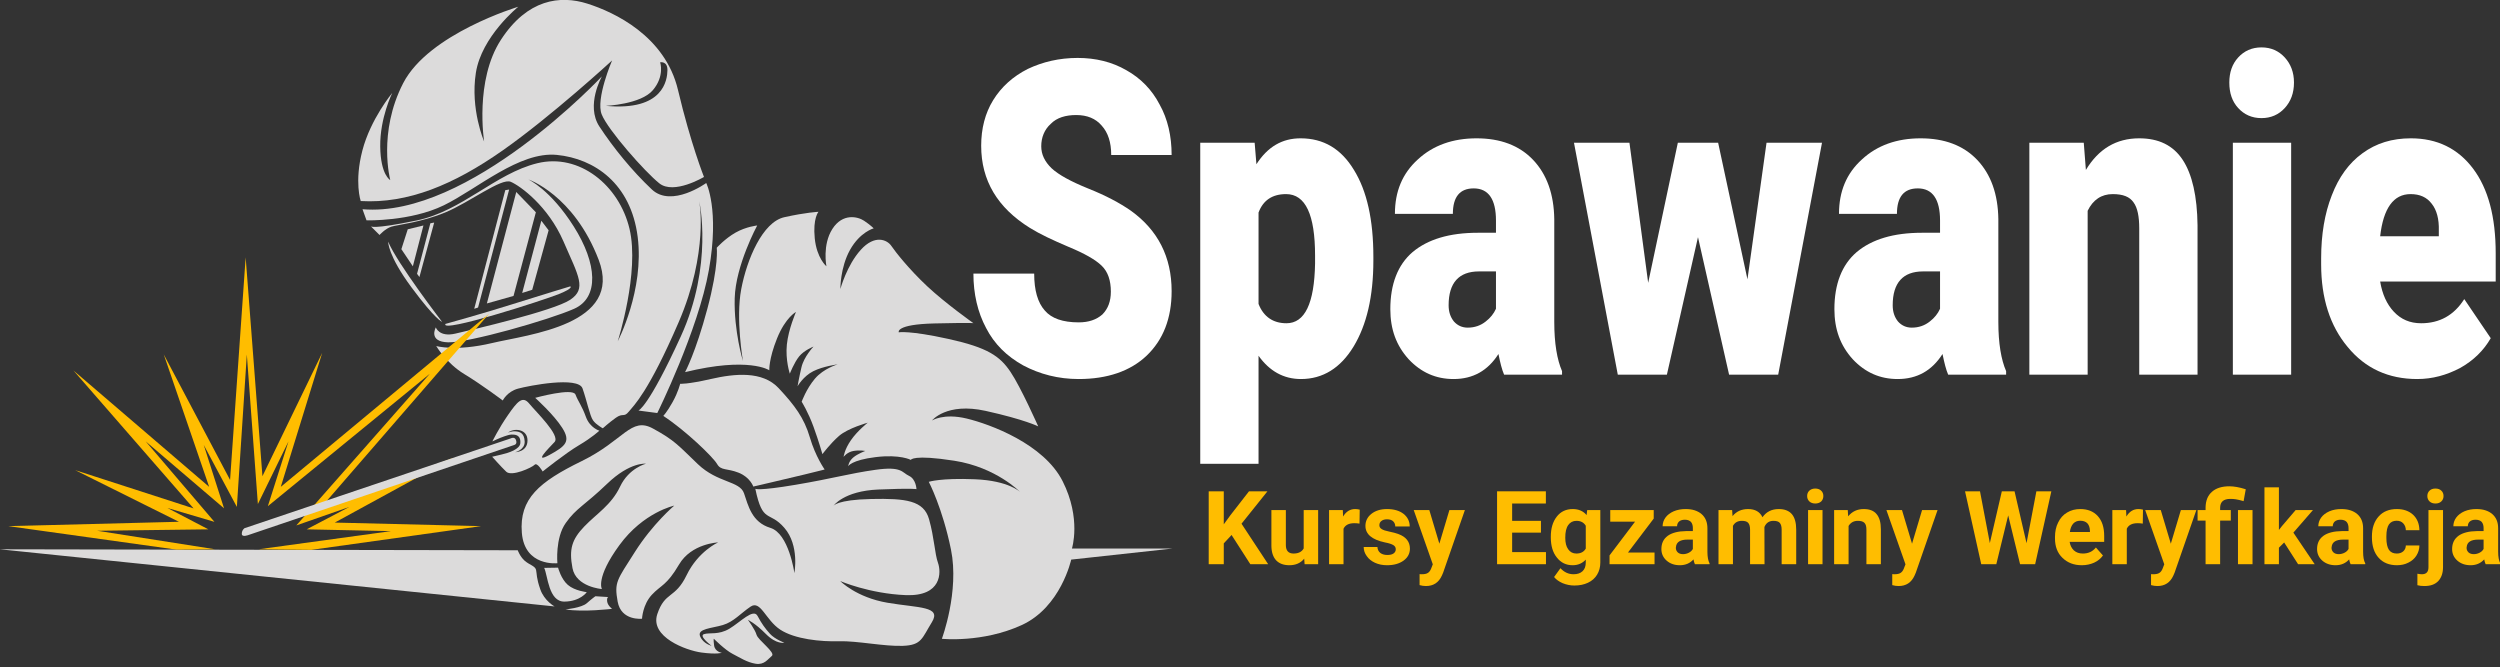
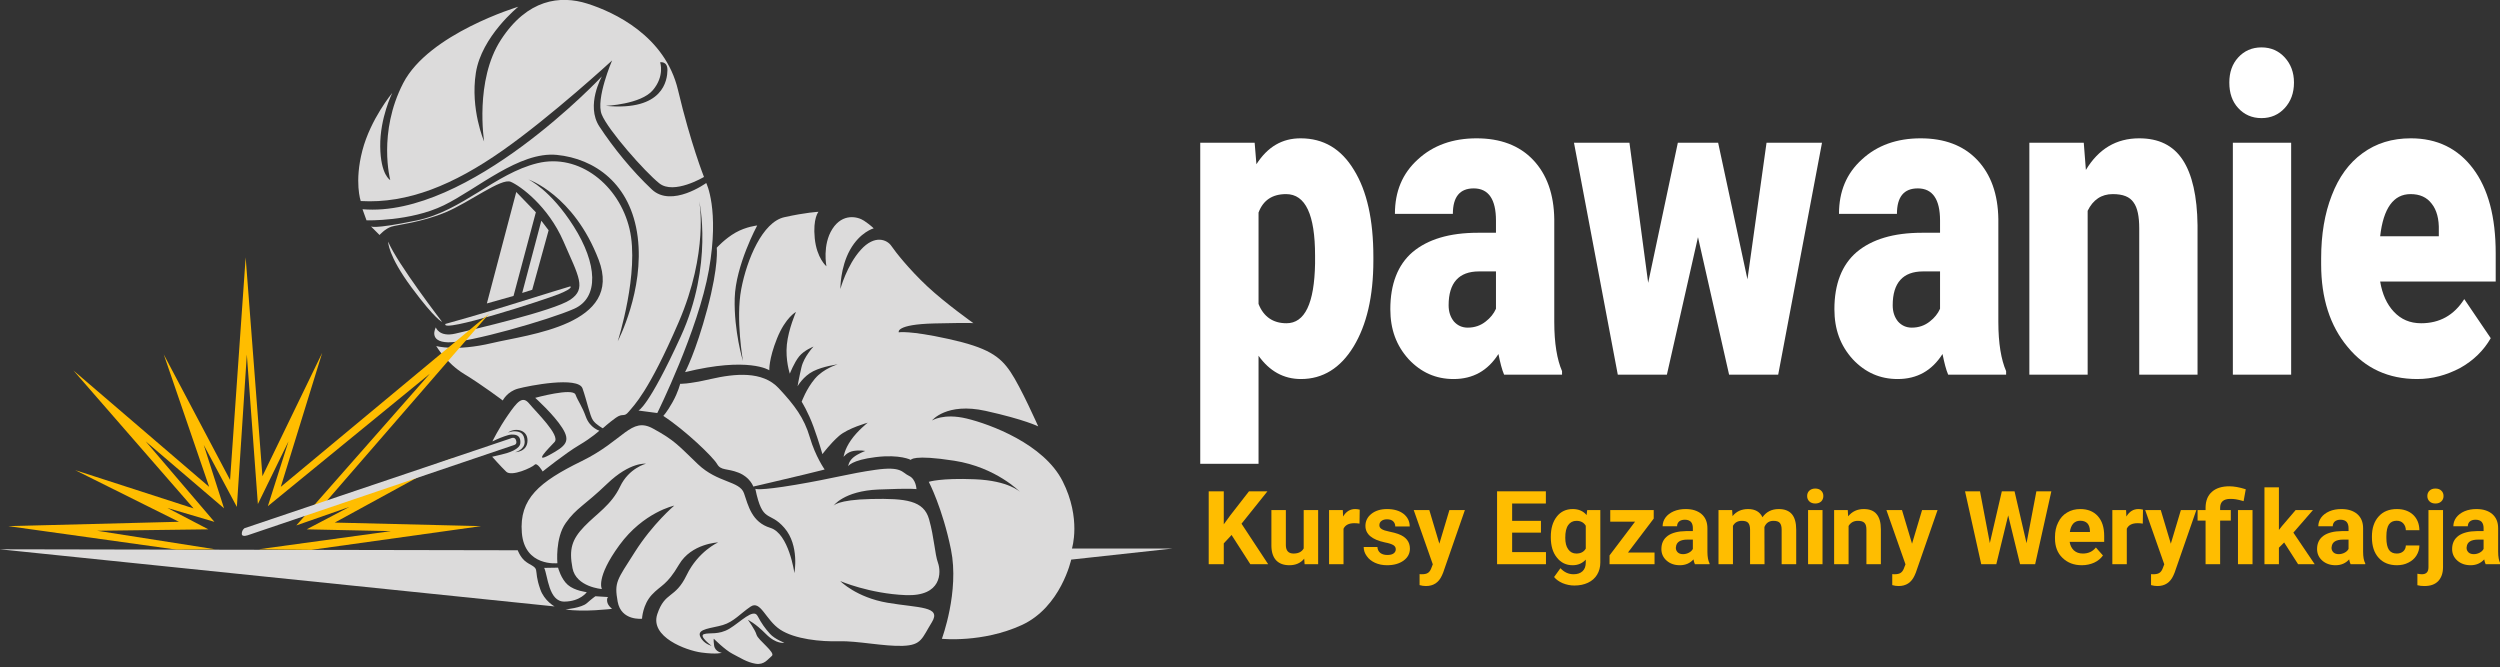
<svg xmlns="http://www.w3.org/2000/svg" width="100%" height="100%" viewBox="0 0 356 95" version="1.1" xml:space="preserve" style="fill-rule:evenodd;clip-rule:evenodd;stroke-linejoin:round;stroke-miterlimit:2;">
  <rect x="0" y="0" width="356" height="95" fill="#333333" stroke="none" />
  <g transform="matrix(0.409,0,0,0.409,-46.297,-30.857)">
    <g id="Logo">
      <g transform="matrix(0.572,0,0,0.572,-237.383,-76.422)">
        <g>
-           <path d="M901.551,453.455L903.886,452.692L922.808,380.882L920.465,381.237L901.551,453.455Z" style="fill:rgb(220,219,219);" />
-           <path d="M857.207,417.169L864.198,427.601L870.634,402.744L861.091,405.074L857.207,417.169Z" style="fill:rgb(220,219,219);" />
-           <path d="M866.75,432.15L868.193,434.148L877.181,400.968L874.851,401.412L866.75,432.15Z" style="fill:rgb(220,219,219);" />
          <path d="M909.246,450.205L925.475,445.628L939.068,394.721L927.139,382.376L909.246,450.205Z" style="fill:rgb(220,219,219);" />
          <path d="M930.746,443.825L936.849,441.883L946.836,405.679L942.397,399.854L930.746,443.825Z" style="fill:rgb(220,219,219);" />
        </g>
        <g>
          <path d="M832.466,387.874C832.466,387.874 828.471,376.333 833.465,357.135C838.459,337.938 851.664,322.069 851.664,322.069C851.664,322.069 844.118,337.272 844.34,354.694C844.562,372.116 850.443,375.112 850.443,375.112C850.443,375.112 842.731,346.24 858.336,316.07C873.941,285.901 928.385,269.602 928.385,269.602C928.385,269.602 906.018,287.634 902.55,309.828C899.082,332.022 907.578,351.615 907.578,351.615C907.578,351.615 901.683,314.51 917.808,289.715C933.933,264.921 953.873,262.493 970.345,267.695C986.816,272.896 1017.79,287.408 1025.58,320.257C1033.37,353.106 1041.4,373.208 1041.4,373.208C1041.4,373.208 1023.09,384.194 1014.21,377.092C1005.33,369.99 982.919,344.579 979.146,335.146C975.373,325.714 985.471,302.3 985.471,302.3C985.471,302.3 948.432,336.353 918.739,357.16C889.047,377.966 861.135,389.545 832.466,387.874ZM981.654,329.933C981.654,329.933 1002.96,329.046 1010.28,320.39C1017.61,311.734 1014.72,303.412 1014.72,303.412C1014.72,303.412 1019.27,302.524 1019.16,308.294C1019.05,314.065 1016.83,333.262 981.654,329.933Z" style="fill:rgb(220,219,219);" />
          <path d="M833.55,392.857L835.991,399.626C835.991,399.626 862.728,400.361 883.014,390.478C903.3,380.595 928.962,357.534 951.849,359.788C974.736,362.042 996.93,377.214 1001.05,409.724C1005.17,442.234 988.911,473.227 988.911,473.227C988.911,473.227 1002.35,431.181 996.063,404.739C989.778,378.297 965.503,358.575 939.929,364.86C914.354,371.145 894.198,393.989 866.455,399.711C838.713,405.433 838.54,403.179 838.54,403.179L843.922,408.533C843.922,408.533 847.364,404.627 851.227,403.445C855.091,402.263 869.32,400.882 884.021,394.775C898.722,388.667 917.969,373.682 923.792,376.167C929.616,378.653 946.495,390.907 955.858,412.407C965.221,433.907 970.037,441.19 960,447.952C949.963,454.714 899.853,466.331 889.97,468.585C880.087,470.839 878.18,464.77 878.18,464.77C878.18,464.77 873.256,473.592 885.74,473.87C898.224,474.147 946.911,460.276 962.308,453.479C977.705,446.682 976.456,426.015 962.169,403.405C947.882,380.795 934.427,374.692 934.427,374.692C934.427,374.692 962.086,383.985 977.288,423.601C992.491,463.217 934.596,469.043 912.402,474.314C890.208,479.585 878.418,476.117 878.418,476.117C878.418,476.117 884.521,486.52 895.479,493.178C906.437,499.836 918.921,509.269 918.921,509.269C918.921,509.269 921.557,503.859 928.215,502.056C934.873,500.252 964.834,494.427 967.47,501.917C970.105,509.407 971.909,518.562 973.851,521.336C975.793,524.111 979.815,526.191 979.815,526.191C979.815,526.191 983.283,523.001 987.722,519.811C992.16,516.62 992.577,519.811 995.628,516.065C998.68,512.32 1007.56,504.336 1025.98,461.639C1044.4,418.942 1038.55,388.033 1038.55,388.033C1038.55,388.033 1047.22,426.745 1027.28,470.308C1007.34,513.872 1001.49,515.389 1001.49,515.389L1012.98,516.906C1012.98,516.906 1037.9,466.624 1044.4,429.779C1050.91,392.934 1042.77,376.896 1042.77,376.896C1042.77,376.896 1021.71,392.171 1009.64,380.797C997.572,369.422 986.198,355.413 977.737,342.513C969.275,329.613 979.263,311.996 979.263,311.996C979.263,311.996 898.377,398.371 833.55,392.857Z" style="fill:rgb(220,219,219);" />
          <path d="M849.174,412.619C849.174,412.619 848.841,420.831 863.489,440.583C878.137,460.335 882.021,461.445 882.021,461.445C882.021,461.445 854.723,425.935 849.174,412.619Z" style="fill:rgb(220,219,219);" />
          <path d="M884.018,462.666C884.018,462.666 906.878,456.34 924.411,450.792C941.944,445.244 960,439.806 960,439.806C960,439.806 962.473,440.694 953.152,444.467C943.83,448.24 880.8,468.547 884.018,462.666Z" style="fill:rgb(220,219,219);" />
          <path d="M1029.89,492.015C1029.89,492.015 1036.35,480.061 1043.45,453.455C1050.56,426.849 1049.18,416.291 1049.18,416.291C1049.18,416.291 1054.2,410.724 1060.62,407.083C1067.04,403.442 1073.8,402.744 1073.8,402.744C1073.8,402.744 1060.62,427.023 1060.1,447.136C1059.58,467.249 1065.13,485.281 1065.13,485.281C1065.13,485.281 1060.62,459.619 1064.09,441.414C1067.56,423.208 1077.09,400.668 1090.27,397.72C1103.45,394.772 1111.08,394.426 1111.08,394.426C1111.08,394.426 1107.61,398.414 1108.82,410.551C1110.04,422.688 1115.93,427.601 1115.93,427.601C1115.93,427.601 1113.33,414.539 1119.57,404.829C1125.81,395.119 1135,397.306 1138.82,399.854C1142.63,402.401 1144.71,404.482 1144.71,404.482C1144.71,404.482 1136.39,406.707 1130.32,417.558C1124.25,428.41 1124.43,441.414 1124.43,441.414C1124.43,441.414 1128.25,427.08 1136.85,417.558C1145.45,408.037 1152.94,411.489 1155.44,415.172C1157.93,418.856 1166.2,429.359 1177.29,439.762C1188.39,450.166 1205.45,462.233 1205.45,462.233C1205.45,462.233 1205.73,461.817 1181.73,462.372C1157.74,462.927 1159.95,467.782 1159.95,467.782C1159.95,467.782 1166.2,466.534 1190.19,471.804C1214.19,477.075 1221.54,482.346 1227.92,491.779C1234.3,501.211 1244.85,525.042 1244.85,525.042C1244.85,525.042 1236.86,520.936 1212.89,515.609C1188.92,510.283 1180.15,521.491 1180.15,521.491C1180.15,521.491 1187.14,516.83 1201.35,520.27C1215.55,523.71 1248.23,535.679 1259.72,558.436C1271.21,581.193 1265.36,599.399 1265.36,599.399L1326.48,599.399L1264.92,606.118C1264.92,606.118 1258.68,635.073 1234.75,645.997C1210.83,656.92 1186.2,654.32 1186.2,654.32C1186.2,654.32 1196.95,625.537 1191.75,600.049C1186.55,574.561 1178.23,558.783 1178.23,558.783C1178.23,558.783 1185.51,556.355 1206.32,557.222C1227.12,558.089 1233.89,565.025 1233.89,565.025C1233.89,565.025 1219.32,549.94 1193.83,545.952C1168.35,541.964 1167.31,545.432 1167.31,545.432C1167.31,545.432 1160.79,541.929 1145.94,543.733C1131.1,545.536 1129.16,549.281 1129.16,549.281C1129.16,549.281 1129.44,546.368 1132.21,544.01C1134.99,541.652 1139.56,540 1139.56,540C1139.56,540 1136.24,539.319 1132.35,540C1128.47,540.681 1126.39,543.594 1126.39,543.594C1126.39,543.594 1126.8,539.294 1130.83,533.468C1134.85,527.642 1141.09,522.787 1141.09,522.787C1141.09,522.787 1129.02,526.117 1123.61,530.833C1118.2,535.549 1113.49,541.929 1113.49,541.929C1113.49,541.929 1111.4,534.439 1108.08,525.284C1104.75,516.129 1100.86,510.026 1100.86,510.026C1100.86,510.026 1103.64,502.258 1108.91,496.016C1114.18,489.774 1122.78,487.278 1122.78,487.278C1122.78,487.278 1114.04,488.387 1107.94,491.439C1101.83,494.491 1098.37,500.594 1098.37,500.594C1098.37,500.594 1099.2,495.6 1100.73,489.081C1102.25,482.561 1108.08,476.458 1108.08,476.458C1108.08,476.458 1102.39,478.678 1099.34,482.423C1096.29,486.168 1093.65,492.965 1093.65,492.965C1093.65,492.965 1090.88,484.642 1091.85,475.21C1092.82,465.778 1097.4,455.374 1097.4,455.374C1097.4,455.374 1091.02,458.703 1085.88,471.465C1080.75,484.226 1081.17,490.884 1081.17,490.884C1081.17,490.884 1068.79,482.466 1029.89,492.015Z" style="fill:rgb(220,219,219);" />
          <path d="M1016.63,518.66C1016.63,518.66 1018.85,516.441 1022.32,510.199C1025.79,503.957 1026.9,499.102 1026.9,499.102C1026.9,499.102 1031.06,499.518 1045.62,496.189C1060.19,492.86 1076.97,491.196 1086.82,501.738C1096.67,512.28 1102.36,519.909 1105.83,531.699C1109.29,543.489 1114.84,551.257 1114.84,551.257C1114.84,551.257 1115.81,551.118 1102.63,554.309C1089.46,557.499 1071.42,561.66 1071.42,561.66C1071.42,561.66 1069.48,555.973 1062.41,553.199C1055.34,550.425 1051.73,552.089 1049.37,547.928C1047.01,543.767 1030.23,527.538 1016.63,518.66Z" style="fill:rgb(220,219,219);" />
          <path d="M1072.65,563.02C1072.65,563.02 1074.2,564.462 1097.17,560.578C1120.14,556.695 1129.35,553.809 1145.66,551.479C1161.98,549.149 1161.86,553.144 1166.19,555.141C1170.52,557.138 1170.74,563.242 1170.74,563.242C1170.74,563.242 1168.74,562.576 1147.55,563.464C1126.35,564.351 1120.14,573.451 1120.14,573.451C1120.14,573.451 1122.14,569.678 1143.22,569.234C1164.31,568.79 1175.18,570.122 1178.4,581.551C1181.62,592.981 1181.84,602.552 1183.84,608.101C1185.83,613.649 1186.28,628.63 1164.19,627.742C1142.11,626.854 1124.36,619.197 1124.36,619.197C1124.36,619.197 1134.12,629.185 1153.21,632.403C1172.3,635.621 1186.14,634.467 1180.11,644.232C1174.07,653.997 1173.98,658.169 1162.53,658.613C1151.08,659.057 1134.59,655.484 1123.6,655.817C1112.62,656.15 1096.64,654.596 1087.76,648.715C1078.88,642.834 1075.89,630.627 1069.78,634.733C1063.68,638.839 1059.57,643.943 1052.92,645.941C1046.26,647.938 1037.05,648.16 1039.05,652.821C1041.04,657.481 1046.04,658.591 1046.04,658.591C1046.04,658.591 1037.98,652.599 1041.4,651.489C1044.82,650.38 1050.25,652.155 1056.91,648.16C1063.57,644.165 1071.45,635.621 1074,640.392C1076.55,645.164 1078.55,647.938 1081.55,651.267C1084.54,654.596 1090.31,656.705 1090.31,656.705C1090.31,656.705 1085.55,657.93 1079.01,651.325C1072.48,644.72 1068.14,642.803 1068.14,642.803C1068.14,642.803 1072.48,648.626 1073.4,651.893C1074.32,655.16 1085.19,662.759 1082.7,664.748C1080.22,666.736 1078.16,670.358 1072.83,669.506C1067.51,668.654 1063.25,665.742 1058.77,663.469C1054.3,661.197 1047.41,654.308 1047.41,654.308C1047.41,654.308 1047.04,654.336 1047.55,658.313C1048.06,662.29 1052.27,662.859 1052.27,662.859C1052.27,662.859 1049.2,663.938 1039.88,662.688C1030.56,661.438 1008.29,653.196 1013,639.259C1017.7,625.321 1023.79,630.168 1030.82,615.609C1037.85,601.05 1050,595.653 1050,595.653C1050,595.653 1033.73,596.292 1026.2,609.146C1018.68,622.001 1015.27,621.504 1009.66,627.54C1004.05,633.577 1003.69,642.1 1003.69,642.1C1003.69,642.1 990.979,643.591 988.848,631.66C986.717,619.728 988.409,618.716 999.328,601.494C1010.25,584.272 1023.3,573.264 1023.3,573.264C1023.3,573.264 1004.57,577.259 989.918,597.322C975.27,617.385 979.265,624.043 979.265,624.043C979.265,624.043 963.569,622.853 961.368,611.348C959.166,599.843 960.942,593.9 968.488,586.022C976.033,578.143 985.022,572.92 990.348,561.66C995.675,550.401 1006.11,547.738 1006.11,547.738C1006.11,547.738 996.452,546.517 982.47,559.944C968.488,573.371 963.827,574.592 957.28,583.802C950.733,593.013 952.175,608.326 952.175,608.326C952.175,608.326 932.201,610.546 930.536,589.795C928.872,569.044 941.078,558.835 966.934,546.184C992.79,533.534 996.895,518.997 1010.32,526.321C1023.75,533.645 1025.75,536.641 1037.73,548.071C1049.72,559.5 1063.13,558.169 1065.75,565.715C1068.36,573.26 1070.47,583.358 1081.79,586.798C1093.11,590.239 1096.43,614.319 1096.43,614.319C1096.43,614.319 1099.65,597.562 1090.33,586.798C1081.01,576.035 1077.15,584.638 1072.65,563.02Z" style="fill:rgb(220,219,219);" />
          <path d="M612.753,599.839L928.041,600.441C928.041,600.441 929.348,604.176 932.189,606.75C935.03,609.325 938.67,609.946 939.202,612.432C939.735,614.918 939.291,617.137 941.777,624.239C944.262,631.341 950.477,634.626 950.477,634.626L612.753,599.839Z" style="fill:rgb(220,219,219);" />
          <path d="M944.134,611.162L952.585,611.02C952.585,611.02 954.361,617.908 958.551,621.53C962.741,625.152 970.056,625.934 970.056,625.934C970.056,625.934 966.221,631.544 956.492,631.686C946.762,631.828 946.336,615.778 944.134,611.162Z" style="fill:rgb(220,219,219);" />
          <path d="M957.095,636.445C957.095,636.445 966.86,635.521 970.056,632.68C973.252,629.84 975.312,628.419 975.312,628.419L983.124,628.916C983.124,628.916 982.13,629.202 982.485,631.687C982.84,634.172 985.468,636.089 985.468,636.089C985.468,636.089 967.997,638.22 957.095,636.445Z" style="fill:rgb(220,219,219);" />
        </g>
        <path d="M617.93,585.75L720.229,600.044L743.853,599.839L672.114,588.568L739.735,587.701L714.81,574.697L743.419,583.149L701.59,534.167L749.271,574.914L736.917,536.335L757.074,574.047L763.142,481.284L769.861,572.313L788.5,534.167L775.93,573.613L874.544,492.988L793.268,585.317L825.562,574.047L799.554,587.701L850.92,588.785L770.294,599.839L802.371,600.201L905.754,585.75L816.676,583.583L888.975,544.086L807.79,575.009L910.604,456.446L783.814,561.837L809.01,480.287L772.642,555.353L762.423,422.17L752.941,557.629L712.574,481.23L740.207,561.837L657.577,490.983L730.725,574.968L658.661,551.669L721.785,583.095L617.93,585.75Z" style="fill:rgb(255,189,0);" />
        <g>
          <path d="M938.662,507.663C938.662,507.663 961.522,501.338 963.186,505.666C964.851,509.994 967.07,512.435 969.511,519.204C971.953,525.973 977.723,527.658 977.723,527.658C977.723,527.658 973.395,531.744 965.295,536.515C957.194,541.287 943.212,552.495 943.212,552.495C943.212,552.495 939.883,546.724 938.329,548.389C936.776,550.053 924.347,555.824 921.018,552.606C917.689,549.387 912.474,543.506 912.474,543.506C912.474,543.506 913.805,543.173 918.133,542.175C922.461,541.176 929.354,539.014 929.638,535.179C929.922,531.344 927.792,530.208 925.732,530.066C923.673,529.924 923.176,529.995 919.98,531.06C916.784,532.125 912.594,534.185 912.594,534.185C912.594,534.185 916.476,526.231 922.098,518.134C927.721,510.038 930.917,506.132 935.036,511.174C939.155,516.217 954.14,530.563 950.447,534.54C946.754,538.517 937.237,547.892 947.322,542.423C957.407,536.955 960.319,534.114 955.134,525.947C949.95,517.779 938.662,507.663 938.662,507.663ZM922.098,528.858C922.098,528.858 924.258,527.845 926.803,528.073C929.348,528.3 932.03,529.118 932.257,534.209C932.485,539.299 926.485,540.754 926.485,540.754C926.485,540.754 933.984,540.663 933.984,533.572C933.984,526.482 925.666,525.872 922.098,528.858Z" style="fill:rgb(220,219,219);" />
          <path d="M761.747,586.999C761.747,586.999 760.078,588.078 760.078,590.421C760.078,592.765 764.197,591.132 764.197,591.132L926.103,536.274C926.103,536.274 927.804,535.891 927.008,533.448C926.213,531.005 923.713,532.369 923.713,532.369L761.747,586.999" style="fill:rgb(220,219,219);" />
        </g>
      </g>
      <g transform="matrix(0.995,0,0,1.237,5.119,7.353)">
        <g transform="matrix(123.635,0,0,123.635,445.399,160.493)">
-           <path d="M0.42,-0.189C0.42,-0.214 0.412,-0.234 0.394,-0.248C0.376,-0.262 0.345,-0.276 0.3,-0.291C0.256,-0.306 0.219,-0.32 0.191,-0.334C0.099,-0.38 0.053,-0.442 0.053,-0.521C0.053,-0.56 0.064,-0.595 0.087,-0.625C0.11,-0.655 0.143,-0.679 0.185,-0.696C0.227,-0.712 0.274,-0.721 0.326,-0.721C0.377,-0.721 0.423,-0.712 0.464,-0.693C0.504,-0.675 0.536,-0.649 0.558,-0.615C0.581,-0.582 0.592,-0.543 0.592,-0.5L0.421,-0.5C0.421,-0.529 0.412,-0.551 0.394,-0.567C0.377,-0.583 0.353,-0.591 0.322,-0.591C0.292,-0.591 0.267,-0.585 0.25,-0.571C0.232,-0.558 0.223,-0.54 0.223,-0.52C0.223,-0.501 0.233,-0.485 0.252,-0.47C0.272,-0.455 0.306,-0.44 0.355,-0.424C0.405,-0.408 0.445,-0.391 0.477,-0.373C0.553,-0.329 0.592,-0.268 0.592,-0.19C0.592,-0.128 0.568,-0.079 0.521,-0.043C0.475,-0.008 0.41,0.01 0.329,0.01C0.271,0.01 0.219,-0.001 0.172,-0.021C0.125,-0.042 0.09,-0.07 0.067,-0.106C0.043,-0.142 0.031,-0.184 0.031,-0.23L0.203,-0.23C0.203,-0.192 0.213,-0.164 0.233,-0.146C0.252,-0.128 0.284,-0.119 0.329,-0.119C0.357,-0.119 0.379,-0.125 0.396,-0.137C0.412,-0.15 0.42,-0.167 0.42,-0.189Z" style="fill:white;fill-rule:nonzero;" />
-         </g>
+           </g>
        <g transform="matrix(123.635,0,0,123.635,522.792,160.493)">
          <path d="M0.537,-0.26C0.537,-0.178 0.518,-0.113 0.481,-0.064C0.444,-0.015 0.394,0.01 0.332,0.01C0.283,0.01 0.243,-0.008 0.212,-0.043L0.212,0.203L0.047,0.203L0.047,-0.528L0.201,-0.528L0.206,-0.479C0.238,-0.519 0.279,-0.538 0.331,-0.538C0.396,-0.538 0.446,-0.514 0.482,-0.466C0.519,-0.418 0.537,-0.352 0.537,-0.268L0.537,-0.26ZM0.372,-0.271C0.372,-0.364 0.345,-0.411 0.29,-0.411C0.251,-0.411 0.225,-0.397 0.212,-0.369L0.212,-0.161C0.226,-0.132 0.253,-0.117 0.291,-0.117C0.343,-0.117 0.37,-0.162 0.372,-0.253L0.372,-0.271Z" style="fill:white;fill-rule:nonzero;" />
        </g>
        <g transform="matrix(123.635,0,0,123.635,592.396,160.493)">
          <path d="M0.344,-0C0.338,-0.011 0.333,-0.027 0.328,-0.047C0.298,-0.009 0.256,0.01 0.201,0.01C0.151,0.01 0.109,-0.005 0.074,-0.035C0.039,-0.066 0.022,-0.103 0.022,-0.149C0.022,-0.206 0.043,-0.25 0.085,-0.279C0.128,-0.308 0.189,-0.323 0.27,-0.323L0.321,-0.323L0.321,-0.351C0.321,-0.399 0.3,-0.424 0.258,-0.424C0.219,-0.424 0.199,-0.405 0.199,-0.366L0.035,-0.366C0.035,-0.417 0.056,-0.458 0.1,-0.49C0.143,-0.522 0.199,-0.538 0.266,-0.538C0.333,-0.538 0.387,-0.522 0.426,-0.489C0.465,-0.456 0.485,-0.411 0.486,-0.354L0.486,-0.12C0.486,-0.071 0.494,-0.034 0.508,-0.008L0.508,-0L0.344,-0ZM0.241,-0.107C0.261,-0.107 0.278,-0.112 0.292,-0.121C0.305,-0.129 0.315,-0.139 0.321,-0.15L0.321,-0.235L0.273,-0.235C0.216,-0.235 0.187,-0.209 0.187,-0.158C0.187,-0.143 0.192,-0.131 0.202,-0.121C0.212,-0.112 0.225,-0.107 0.241,-0.107Z" style="fill:white;fill-rule:nonzero;" />
        </g>
        <g transform="matrix(123.635,0,0,123.635,658.017,160.493)">
          <path d="M0.502,-0.217L0.556,-0.528L0.713,-0.528L0.589,-0L0.45,-0L0.362,-0.313L0.274,-0L0.135,-0L0.011,-0.528L0.168,-0.528L0.221,-0.209L0.305,-0.528L0.419,-0.528L0.502,-0.217Z" style="fill:white;fill-rule:nonzero;" />
        </g>
        <g transform="matrix(123.635,0,0,123.635,747.785,160.493)">
          <path d="M0.344,-0C0.338,-0.011 0.333,-0.027 0.328,-0.047C0.298,-0.009 0.256,0.01 0.201,0.01C0.151,0.01 0.109,-0.005 0.074,-0.035C0.039,-0.066 0.022,-0.103 0.022,-0.149C0.022,-0.206 0.043,-0.25 0.085,-0.279C0.128,-0.308 0.189,-0.323 0.27,-0.323L0.321,-0.323L0.321,-0.351C0.321,-0.399 0.3,-0.424 0.258,-0.424C0.219,-0.424 0.199,-0.405 0.199,-0.366L0.035,-0.366C0.035,-0.417 0.056,-0.458 0.1,-0.49C0.143,-0.522 0.199,-0.538 0.266,-0.538C0.333,-0.538 0.387,-0.522 0.426,-0.489C0.465,-0.456 0.485,-0.411 0.486,-0.354L0.486,-0.12C0.486,-0.071 0.494,-0.034 0.508,-0.008L0.508,-0L0.344,-0ZM0.241,-0.107C0.261,-0.107 0.278,-0.112 0.292,-0.121C0.305,-0.129 0.315,-0.139 0.321,-0.15L0.321,-0.235L0.273,-0.235C0.216,-0.235 0.187,-0.209 0.187,-0.158C0.187,-0.143 0.192,-0.131 0.202,-0.121C0.212,-0.112 0.225,-0.107 0.241,-0.107Z" style="fill:white;fill-rule:nonzero;" />
        </g>
        <g transform="matrix(123.635,0,0,123.635,813.406,160.493)">
          <path d="M0.197,-0.528L0.203,-0.466C0.239,-0.514 0.289,-0.538 0.354,-0.538C0.409,-0.538 0.45,-0.522 0.477,-0.489C0.504,-0.456 0.518,-0.406 0.519,-0.34L0.519,-0L0.354,-0L0.354,-0.333C0.354,-0.36 0.349,-0.38 0.338,-0.392C0.327,-0.405 0.308,-0.411 0.279,-0.411C0.247,-0.411 0.223,-0.398 0.208,-0.373L0.208,-0L0.043,-0L0.043,-0.528L0.197,-0.528Z" style="fill:white;fill-rule:nonzero;" />
        </g>
        <g transform="matrix(123.635,0,0,123.635,883.131,160.493)">
          <path d="M0.22,-0L0.055,-0L0.055,-0.528L0.22,-0.528L0.22,-0ZM0.045,-0.665C0.045,-0.688 0.053,-0.707 0.07,-0.722C0.087,-0.737 0.109,-0.745 0.136,-0.745C0.163,-0.745 0.185,-0.737 0.202,-0.722C0.219,-0.707 0.228,-0.688 0.228,-0.665C0.228,-0.641 0.219,-0.622 0.202,-0.607C0.185,-0.592 0.163,-0.584 0.136,-0.584C0.109,-0.584 0.087,-0.592 0.07,-0.607C0.053,-0.622 0.045,-0.641 0.045,-0.665Z" style="fill:white;fill-rule:nonzero;" />
        </g>
        <g transform="matrix(123.635,0,0,123.635,917.119,160.493)">
          <path d="M0.302,0.01C0.221,0.01 0.155,-0.014 0.105,-0.063C0.055,-0.111 0.03,-0.174 0.03,-0.251L0.03,-0.265C0.03,-0.319 0.04,-0.367 0.06,-0.408C0.08,-0.45 0.109,-0.482 0.147,-0.504C0.186,-0.527 0.231,-0.538 0.284,-0.538C0.358,-0.538 0.417,-0.515 0.46,-0.469C0.503,-0.423 0.524,-0.359 0.524,-0.276L0.524,-0.212L0.197,-0.212C0.203,-0.183 0.216,-0.16 0.236,-0.143C0.256,-0.126 0.281,-0.117 0.313,-0.117C0.365,-0.117 0.406,-0.135 0.435,-0.172L0.51,-0.083C0.49,-0.055 0.461,-0.032 0.423,-0.015C0.385,0.001 0.345,0.01 0.302,0.01ZM0.283,-0.411C0.235,-0.411 0.206,-0.379 0.197,-0.315L0.363,-0.315L0.363,-0.328C0.364,-0.354 0.357,-0.375 0.343,-0.389C0.329,-0.404 0.309,-0.411 0.283,-0.411Z" style="fill:white;fill-rule:nonzero;" />
        </g>
      </g>
      <g transform="matrix(2.296,0,0,2.296,138.886,54.723)">
        <g transform="matrix(15.545,0,0,15.545,171.12,94.581)">
          <path d="M0.286,-0.285L0.21,-0.203L0.21,-0L0.063,-0L0.063,-0.711L0.21,-0.711L0.21,-0.389L0.274,-0.477L0.456,-0.711L0.636,-0.711L0.383,-0.395L0.643,-0L0.469,-0L0.286,-0.285Z" style="fill:rgb(255,189,0);fill-rule:nonzero;" />
        </g>
        <g transform="matrix(15.545,0,0,15.545,180.813,94.581)">
          <path d="M0.371,-0.054C0.336,-0.011 0.288,0.01 0.226,0.01C0.169,0.01 0.126,-0.007 0.096,-0.039C0.067,-0.072 0.051,-0.119 0.051,-0.182L0.051,-0.528L0.192,-0.528L0.192,-0.187C0.192,-0.132 0.217,-0.104 0.267,-0.104C0.315,-0.104 0.348,-0.121 0.366,-0.154L0.366,-0.528L0.507,-0.528L0.507,-0L0.375,-0L0.371,-0.054Z" style="fill:rgb(255,189,0);fill-rule:nonzero;" />
        </g>
        <g transform="matrix(15.545,0,0,15.545,189.511,94.581)">
          <path d="M0.351,-0.396C0.332,-0.399 0.315,-0.4 0.3,-0.4C0.247,-0.4 0.212,-0.382 0.195,-0.346L0.195,-0L0.054,-0L0.054,-0.528L0.188,-0.528L0.191,-0.465C0.22,-0.514 0.259,-0.538 0.309,-0.538C0.325,-0.538 0.339,-0.536 0.353,-0.532L0.351,-0.396Z" style="fill:rgb(255,189,0);fill-rule:nonzero;" />
        </g>
        <g transform="matrix(15.545,0,0,15.545,195.181,94.581)">
          <path d="M0.34,-0.146C0.34,-0.163 0.332,-0.177 0.315,-0.187C0.298,-0.197 0.27,-0.206 0.232,-0.213C0.107,-0.24 0.044,-0.293 0.044,-0.374C0.044,-0.42 0.063,-0.46 0.102,-0.491C0.141,-0.522 0.192,-0.538 0.255,-0.538C0.322,-0.538 0.376,-0.522 0.416,-0.491C0.456,-0.459 0.476,-0.418 0.476,-0.368L0.335,-0.368C0.335,-0.388 0.328,-0.405 0.315,-0.418C0.302,-0.431 0.282,-0.438 0.254,-0.438C0.231,-0.438 0.212,-0.432 0.199,-0.421C0.186,-0.411 0.18,-0.397 0.18,-0.38C0.18,-0.365 0.187,-0.352 0.202,-0.343C0.217,-0.333 0.242,-0.325 0.277,-0.318C0.312,-0.311 0.342,-0.303 0.366,-0.294C0.44,-0.267 0.478,-0.219 0.478,-0.152C0.478,-0.104 0.457,-0.065 0.416,-0.035C0.374,-0.005 0.321,0.01 0.255,0.01C0.211,0.01 0.172,0.002 0.137,-0.014C0.103,-0.03 0.076,-0.051 0.057,-0.079C0.037,-0.106 0.027,-0.136 0.027,-0.168L0.161,-0.168C0.162,-0.143 0.172,-0.124 0.189,-0.11C0.206,-0.097 0.229,-0.09 0.258,-0.09C0.285,-0.09 0.306,-0.095 0.32,-0.106C0.333,-0.116 0.34,-0.129 0.34,-0.146Z" style="fill:rgb(255,189,0);fill-rule:nonzero;" />
        </g>
        <g transform="matrix(15.545,0,0,15.545,203.174,94.581)">
          <path d="M0.251,-0.2L0.349,-0.528L0.5,-0.528L0.288,0.082L0.276,0.11C0.245,0.179 0.193,0.213 0.12,0.213C0.1,0.213 0.079,0.21 0.058,0.204L0.058,0.097L0.079,0.098C0.106,0.098 0.126,0.094 0.139,0.085C0.152,0.077 0.162,0.064 0.17,0.045L0.187,0.001L0.001,-0.528L0.153,-0.528L0.251,-0.2Z" style="fill:rgb(255,189,0);fill-rule:nonzero;" />
        </g>
        <g transform="matrix(15.545,0,0,15.545,214.848,94.581)">
          <path d="M0.491,-0.308L0.21,-0.308L0.21,-0.118L0.54,-0.118L0.54,-0L0.063,-0L0.063,-0.711L0.539,-0.711L0.539,-0.592L0.21,-0.592L0.21,-0.423L0.491,-0.423L0.491,-0.308Z" style="fill:rgb(255,189,0);fill-rule:nonzero;" />
        </g>
        <g transform="matrix(15.545,0,0,15.545,223.448,94.581)">
          <path d="M0.034,-0.268C0.034,-0.349 0.053,-0.414 0.092,-0.464C0.13,-0.513 0.182,-0.538 0.248,-0.538C0.306,-0.538 0.351,-0.518 0.383,-0.479L0.389,-0.528L0.517,-0.528L0.517,-0.018C0.517,0.029 0.506,0.069 0.485,0.103C0.464,0.137 0.435,0.163 0.396,0.181C0.358,0.199 0.314,0.208 0.263,0.208C0.224,0.208 0.186,0.2 0.149,0.185C0.113,0.169 0.085,0.149 0.066,0.125L0.128,0.039C0.164,0.078 0.206,0.098 0.256,0.098C0.294,0.098 0.323,0.088 0.344,0.068C0.365,0.048 0.375,0.02 0.375,-0.017L0.375,-0.045C0.342,-0.009 0.3,0.01 0.247,0.01C0.183,0.01 0.132,-0.015 0.093,-0.065C0.053,-0.114 0.034,-0.18 0.034,-0.262L0.034,-0.268ZM0.175,-0.258C0.175,-0.21 0.184,-0.172 0.204,-0.145C0.223,-0.118 0.249,-0.104 0.283,-0.104C0.326,-0.104 0.356,-0.12 0.375,-0.152L0.375,-0.375C0.356,-0.407 0.326,-0.423 0.284,-0.423C0.25,-0.423 0.223,-0.409 0.204,-0.382C0.184,-0.354 0.175,-0.313 0.175,-0.258Z" style="fill:rgb(255,189,0);fill-rule:nonzero;" />
        </g>
        <g transform="matrix(15.545,0,0,15.545,232.322,94.581)">
          <path d="M0.216,-0.114L0.475,-0.114L0.475,-0L0.036,-0L0.036,-0.086L0.285,-0.415L0.043,-0.415L0.043,-0.528L0.467,-0.528L0.467,-0.445L0.216,-0.114Z" style="fill:rgb(255,189,0);fill-rule:nonzero;" />
        </g>
        <g transform="matrix(15.545,0,0,15.545,240.231,94.581)">
          <path d="M0.36,-0C0.354,-0.013 0.349,-0.028 0.346,-0.047C0.312,-0.009 0.268,0.01 0.213,0.01C0.161,0.01 0.118,-0.005 0.084,-0.035C0.05,-0.065 0.033,-0.103 0.033,-0.148C0.033,-0.204 0.054,-0.247 0.095,-0.277C0.137,-0.307 0.197,-0.322 0.275,-0.323L0.34,-0.323L0.34,-0.353C0.34,-0.377 0.334,-0.397 0.322,-0.412C0.309,-0.426 0.289,-0.434 0.262,-0.434C0.238,-0.434 0.22,-0.428 0.206,-0.417C0.193,-0.405 0.186,-0.389 0.186,-0.37L0.045,-0.37C0.045,-0.4 0.054,-0.429 0.073,-0.455C0.092,-0.481 0.119,-0.501 0.153,-0.516C0.188,-0.531 0.227,-0.538 0.27,-0.538C0.335,-0.538 0.386,-0.522 0.425,-0.489C0.463,-0.456 0.482,-0.41 0.482,-0.351L0.482,-0.122C0.482,-0.072 0.489,-0.034 0.503,-0.008L0.503,-0L0.36,-0ZM0.244,-0.098C0.264,-0.098 0.284,-0.103 0.301,-0.112C0.319,-0.121 0.332,-0.134 0.34,-0.149L0.34,-0.24L0.288,-0.24C0.217,-0.24 0.179,-0.216 0.175,-0.167L0.174,-0.159C0.174,-0.141 0.181,-0.127 0.193,-0.115C0.205,-0.104 0.222,-0.098 0.244,-0.098Z" style="fill:rgb(255,189,0);fill-rule:nonzero;" />
        </g>
        <g transform="matrix(15.545,0,0,15.545,248.565,94.581)">
          <path d="M0.187,-0.528L0.191,-0.469C0.228,-0.515 0.279,-0.538 0.343,-0.538C0.411,-0.538 0.458,-0.511 0.483,-0.458C0.52,-0.511 0.573,-0.538 0.642,-0.538C0.699,-0.538 0.742,-0.521 0.77,-0.488C0.798,-0.455 0.812,-0.404 0.812,-0.337L0.812,-0L0.67,-0L0.67,-0.337C0.67,-0.367 0.664,-0.389 0.652,-0.403C0.641,-0.416 0.62,-0.423 0.59,-0.423C0.548,-0.423 0.519,-0.403 0.502,-0.363L0.503,-0L0.362,-0L0.362,-0.336C0.362,-0.367 0.356,-0.389 0.344,-0.403C0.332,-0.417 0.311,-0.423 0.282,-0.423C0.242,-0.423 0.213,-0.407 0.195,-0.374L0.195,-0L0.054,-0L0.054,-0.528L0.187,-0.528Z" style="fill:rgb(255,189,0);fill-rule:nonzero;" />
        </g>
        <g transform="matrix(15.545,0,0,15.545,262.023,94.581)">
          <path d="M0.203,-0L0.062,-0L0.062,-0.528L0.203,-0.528L0.203,-0ZM0.053,-0.665C0.053,-0.686 0.06,-0.704 0.074,-0.717C0.089,-0.731 0.108,-0.738 0.132,-0.738C0.156,-0.738 0.176,-0.731 0.19,-0.717C0.204,-0.704 0.211,-0.686 0.211,-0.665C0.211,-0.644 0.204,-0.626 0.19,-0.612C0.175,-0.599 0.156,-0.592 0.132,-0.592C0.109,-0.592 0.089,-0.599 0.075,-0.612C0.06,-0.626 0.053,-0.644 0.053,-0.665Z" style="fill:rgb(255,189,0);fill-rule:nonzero;" />
        </g>
        <g transform="matrix(15.545,0,0,15.545,266.145,94.581)">
          <path d="M0.184,-0.528L0.188,-0.467C0.226,-0.514 0.277,-0.538 0.34,-0.538C0.396,-0.538 0.438,-0.522 0.465,-0.489C0.493,-0.456 0.507,-0.407 0.507,-0.341L0.507,-0L0.366,-0L0.366,-0.338C0.366,-0.368 0.36,-0.39 0.347,-0.403C0.334,-0.417 0.312,-0.423 0.282,-0.423C0.242,-0.423 0.212,-0.406 0.192,-0.373L0.192,-0L0.051,-0L0.051,-0.528L0.184,-0.528Z" style="fill:rgb(255,189,0);fill-rule:nonzero;" />
        </g>
        <g transform="matrix(15.545,0,0,15.545,274.851,94.581)">
          <path d="M0.251,-0.2L0.349,-0.528L0.5,-0.528L0.288,0.082L0.276,0.11C0.245,0.179 0.193,0.213 0.12,0.213C0.1,0.213 0.079,0.21 0.058,0.204L0.058,0.097L0.079,0.098C0.106,0.098 0.126,0.094 0.139,0.085C0.152,0.077 0.162,0.064 0.17,0.045L0.187,0.001L0.001,-0.528L0.153,-0.528L0.251,-0.2Z" style="fill:rgb(255,189,0);fill-rule:nonzero;" />
        </g>
        <g transform="matrix(15.545,0,0,15.545,286.525,94.581)">
          <path d="M0.617,-0.205L0.713,-0.711L0.859,-0.711L0.701,-0L0.554,-0L0.438,-0.476L0.322,-0L0.175,-0L0.017,-0.711L0.163,-0.711L0.259,-0.206L0.376,-0.711L0.5,-0.711L0.617,-0.205Z" style="fill:rgb(255,189,0);fill-rule:nonzero;" />
        </g>
        <g transform="matrix(15.545,0,0,15.545,299.885,94.581)">
          <path d="M0.297,0.01C0.22,0.01 0.157,-0.014 0.108,-0.062C0.059,-0.109 0.035,-0.172 0.035,-0.251L0.035,-0.265C0.035,-0.318 0.045,-0.366 0.066,-0.407C0.086,-0.449 0.115,-0.482 0.153,-0.504C0.191,-0.527 0.234,-0.538 0.282,-0.538C0.354,-0.538 0.411,-0.515 0.452,-0.47C0.494,-0.424 0.515,-0.36 0.515,-0.276L0.515,-0.218L0.178,-0.218C0.183,-0.184 0.197,-0.156 0.219,-0.135C0.242,-0.114 0.271,-0.104 0.307,-0.104C0.361,-0.104 0.403,-0.124 0.434,-0.163L0.503,-0.085C0.482,-0.056 0.454,-0.032 0.417,-0.015C0.381,0.001 0.341,0.01 0.297,0.01ZM0.281,-0.424C0.253,-0.424 0.231,-0.415 0.213,-0.396C0.196,-0.377 0.185,-0.35 0.18,-0.314L0.376,-0.314L0.376,-0.326C0.375,-0.357 0.367,-0.381 0.351,-0.399C0.334,-0.416 0.311,-0.424 0.281,-0.424Z" style="fill:rgb(255,189,0);fill-rule:nonzero;" />
        </g>
        <g transform="matrix(15.545,0,0,15.545,308.287,94.581)">
          <path d="M0.351,-0.396C0.332,-0.399 0.315,-0.4 0.3,-0.4C0.247,-0.4 0.212,-0.382 0.195,-0.346L0.195,-0L0.054,-0L0.054,-0.528L0.188,-0.528L0.191,-0.465C0.22,-0.514 0.259,-0.538 0.309,-0.538C0.325,-0.538 0.339,-0.536 0.353,-0.532L0.351,-0.396Z" style="fill:rgb(255,189,0);fill-rule:nonzero;" />
        </g>
        <g transform="matrix(15.545,0,0,15.545,314.094,94.581)">
          <path d="M0.251,-0.2L0.349,-0.528L0.5,-0.528L0.288,0.082L0.276,0.11C0.245,0.179 0.193,0.213 0.12,0.213C0.1,0.213 0.079,0.21 0.058,0.204L0.058,0.097L0.079,0.098C0.106,0.098 0.126,0.094 0.139,0.085C0.152,0.077 0.162,0.064 0.17,0.045L0.187,0.001L0.001,-0.528L0.153,-0.528L0.251,-0.2Z" style="fill:rgb(255,189,0);fill-rule:nonzero;" />
        </g>
        <g transform="matrix(15.545,0,0,15.545,321.897,94.581)">
          <path d="M0.088,-0L0.088,-0.425L0.01,-0.425L0.01,-0.528L0.088,-0.528L0.088,-0.553C0.089,-0.619 0.109,-0.67 0.15,-0.706C0.19,-0.742 0.247,-0.76 0.32,-0.76C0.364,-0.76 0.417,-0.751 0.48,-0.731L0.459,-0.615C0.428,-0.624 0.403,-0.63 0.385,-0.633C0.368,-0.636 0.349,-0.637 0.329,-0.637C0.263,-0.637 0.23,-0.608 0.23,-0.55L0.23,-0.528L0.334,-0.528L0.334,-0.425L0.23,-0.425L0.23,-0L0.088,-0ZM0.546,-0L0.404,-0L0.404,-0.528L0.546,-0.528L0.546,-0Z" style="fill:rgb(255,189,0);fill-rule:nonzero;" />
        </g>
        <g transform="matrix(15.545,0,0,15.545,331.355,94.581)">
          <path d="M0.246,-0.212L0.195,-0.161L0.195,-0L0.054,-0L0.054,-0.75L0.195,-0.75L0.195,-0.334L0.223,-0.37L0.358,-0.528L0.527,-0.528L0.336,-0.308L0.544,-0L0.382,-0L0.246,-0.212Z" style="fill:rgb(255,189,0);fill-rule:nonzero;" />
        </g>
        <g transform="matrix(15.545,0,0,15.545,339.659,94.581)">
          <path d="M0.36,-0C0.354,-0.013 0.349,-0.028 0.346,-0.047C0.312,-0.009 0.268,0.01 0.213,0.01C0.161,0.01 0.118,-0.005 0.084,-0.035C0.05,-0.065 0.033,-0.103 0.033,-0.148C0.033,-0.204 0.054,-0.247 0.095,-0.277C0.137,-0.307 0.197,-0.322 0.275,-0.323L0.34,-0.323L0.34,-0.353C0.34,-0.377 0.334,-0.397 0.322,-0.412C0.309,-0.426 0.289,-0.434 0.262,-0.434C0.238,-0.434 0.22,-0.428 0.206,-0.417C0.193,-0.405 0.186,-0.389 0.186,-0.37L0.045,-0.37C0.045,-0.4 0.054,-0.429 0.073,-0.455C0.092,-0.481 0.119,-0.501 0.153,-0.516C0.188,-0.531 0.227,-0.538 0.27,-0.538C0.335,-0.538 0.386,-0.522 0.425,-0.489C0.463,-0.456 0.482,-0.41 0.482,-0.351L0.482,-0.122C0.482,-0.072 0.489,-0.034 0.503,-0.008L0.503,-0L0.36,-0ZM0.244,-0.098C0.264,-0.098 0.284,-0.103 0.301,-0.112C0.319,-0.121 0.332,-0.134 0.34,-0.149L0.34,-0.24L0.288,-0.24C0.217,-0.24 0.179,-0.216 0.175,-0.167L0.174,-0.159C0.174,-0.141 0.181,-0.127 0.193,-0.115C0.205,-0.104 0.222,-0.098 0.244,-0.098Z" style="fill:rgb(255,189,0);fill-rule:nonzero;" />
        </g>
        <g transform="matrix(15.545,0,0,15.545,347.993,94.581)">
          <path d="M0.274,-0.104C0.3,-0.104 0.321,-0.111 0.337,-0.125C0.354,-0.14 0.362,-0.159 0.363,-0.183L0.495,-0.183C0.495,-0.147 0.485,-0.114 0.466,-0.084C0.447,-0.054 0.42,-0.031 0.387,-0.015C0.354,0.002 0.317,0.01 0.276,0.01C0.201,0.01 0.141,-0.014 0.098,-0.062C0.054,-0.11 0.032,-0.177 0.032,-0.261L0.032,-0.271C0.032,-0.352 0.054,-0.417 0.097,-0.465C0.14,-0.514 0.2,-0.538 0.275,-0.538C0.341,-0.538 0.394,-0.519 0.434,-0.482C0.474,-0.444 0.494,-0.394 0.495,-0.332L0.363,-0.332C0.362,-0.359 0.354,-0.381 0.337,-0.399C0.321,-0.416 0.3,-0.424 0.273,-0.424C0.24,-0.424 0.215,-0.412 0.198,-0.388C0.182,-0.364 0.173,-0.326 0.173,-0.272L0.173,-0.257C0.173,-0.203 0.182,-0.164 0.198,-0.14C0.215,-0.116 0.24,-0.104 0.274,-0.104Z" style="fill:rgb(255,189,0);fill-rule:nonzero;" />
        </g>
        <g transform="matrix(15.545,0,0,15.545,356.1,94.581)">
          <path d="M0.204,-0.528L0.204,0.029C0.204,0.087 0.188,0.132 0.157,0.165C0.126,0.197 0.082,0.213 0.023,0.213C-0.001,0.213 -0.024,0.211 -0.046,0.205L-0.046,0.093C-0.029,0.096 -0.015,0.098 -0.002,0.098C0.041,0.098 0.062,0.075 0.062,0.03L0.062,-0.528L0.204,-0.528ZM0.051,-0.665C0.051,-0.686 0.058,-0.704 0.072,-0.717C0.086,-0.731 0.105,-0.738 0.13,-0.738C0.154,-0.738 0.174,-0.731 0.188,-0.717C0.202,-0.704 0.209,-0.686 0.209,-0.665C0.209,-0.644 0.202,-0.626 0.187,-0.612C0.173,-0.599 0.154,-0.592 0.13,-0.592C0.106,-0.592 0.087,-0.599 0.073,-0.612C0.058,-0.626 0.051,-0.644 0.051,-0.665Z" style="fill:rgb(255,189,0);fill-rule:nonzero;" />
        </g>
        <g transform="matrix(15.545,0,0,15.545,360.138,94.581)">
          <path d="M0.36,-0C0.354,-0.013 0.349,-0.028 0.346,-0.047C0.312,-0.009 0.268,0.01 0.213,0.01C0.161,0.01 0.118,-0.005 0.084,-0.035C0.05,-0.065 0.033,-0.103 0.033,-0.148C0.033,-0.204 0.054,-0.247 0.095,-0.277C0.137,-0.307 0.197,-0.322 0.275,-0.323L0.34,-0.323L0.34,-0.353C0.34,-0.377 0.334,-0.397 0.322,-0.412C0.309,-0.426 0.289,-0.434 0.262,-0.434C0.238,-0.434 0.22,-0.428 0.206,-0.417C0.193,-0.405 0.186,-0.389 0.186,-0.37L0.045,-0.37C0.045,-0.4 0.054,-0.429 0.073,-0.455C0.092,-0.481 0.119,-0.501 0.153,-0.516C0.188,-0.531 0.227,-0.538 0.27,-0.538C0.335,-0.538 0.386,-0.522 0.425,-0.489C0.463,-0.456 0.482,-0.41 0.482,-0.351L0.482,-0.122C0.482,-0.072 0.489,-0.034 0.503,-0.008L0.503,-0L0.36,-0ZM0.244,-0.098C0.264,-0.098 0.284,-0.103 0.301,-0.112C0.319,-0.121 0.332,-0.134 0.34,-0.149L0.34,-0.24L0.288,-0.24C0.217,-0.24 0.179,-0.216 0.175,-0.167L0.174,-0.159C0.174,-0.141 0.181,-0.127 0.193,-0.115C0.205,-0.104 0.222,-0.098 0.244,-0.098Z" style="fill:rgb(255,189,0);fill-rule:nonzero;" />
        </g>
      </g>
    </g>
  </g>
</svg>